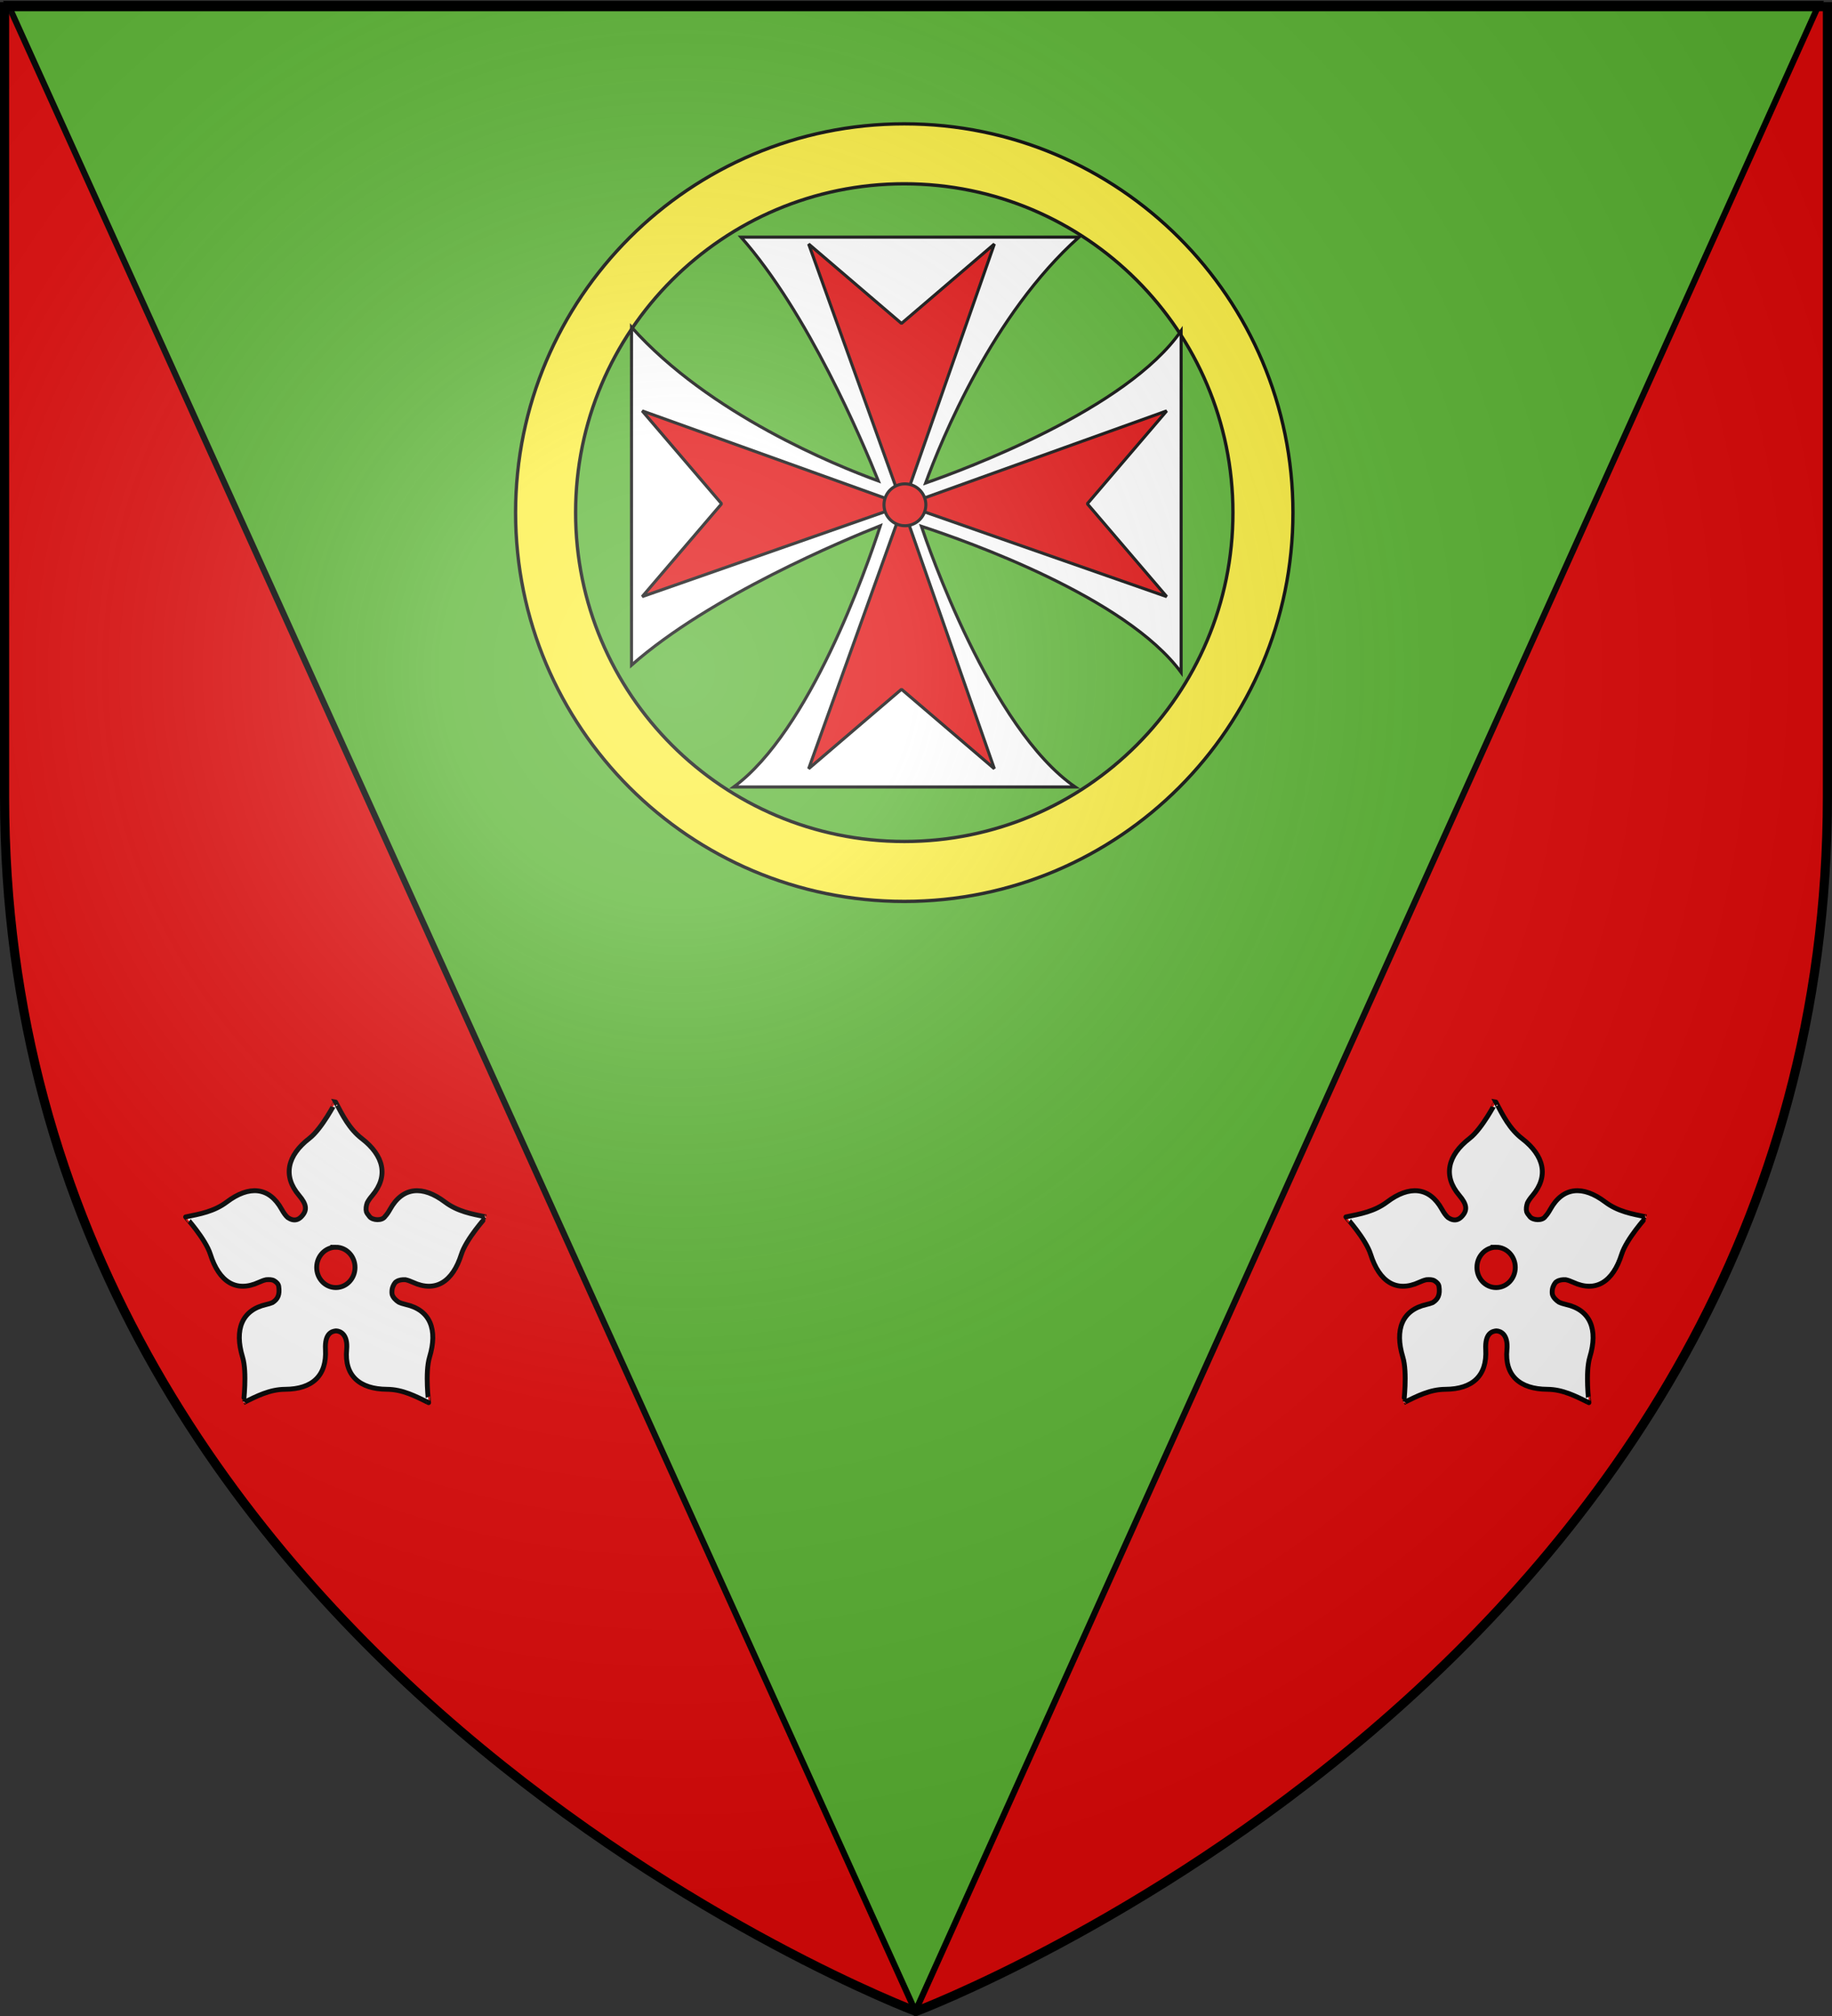
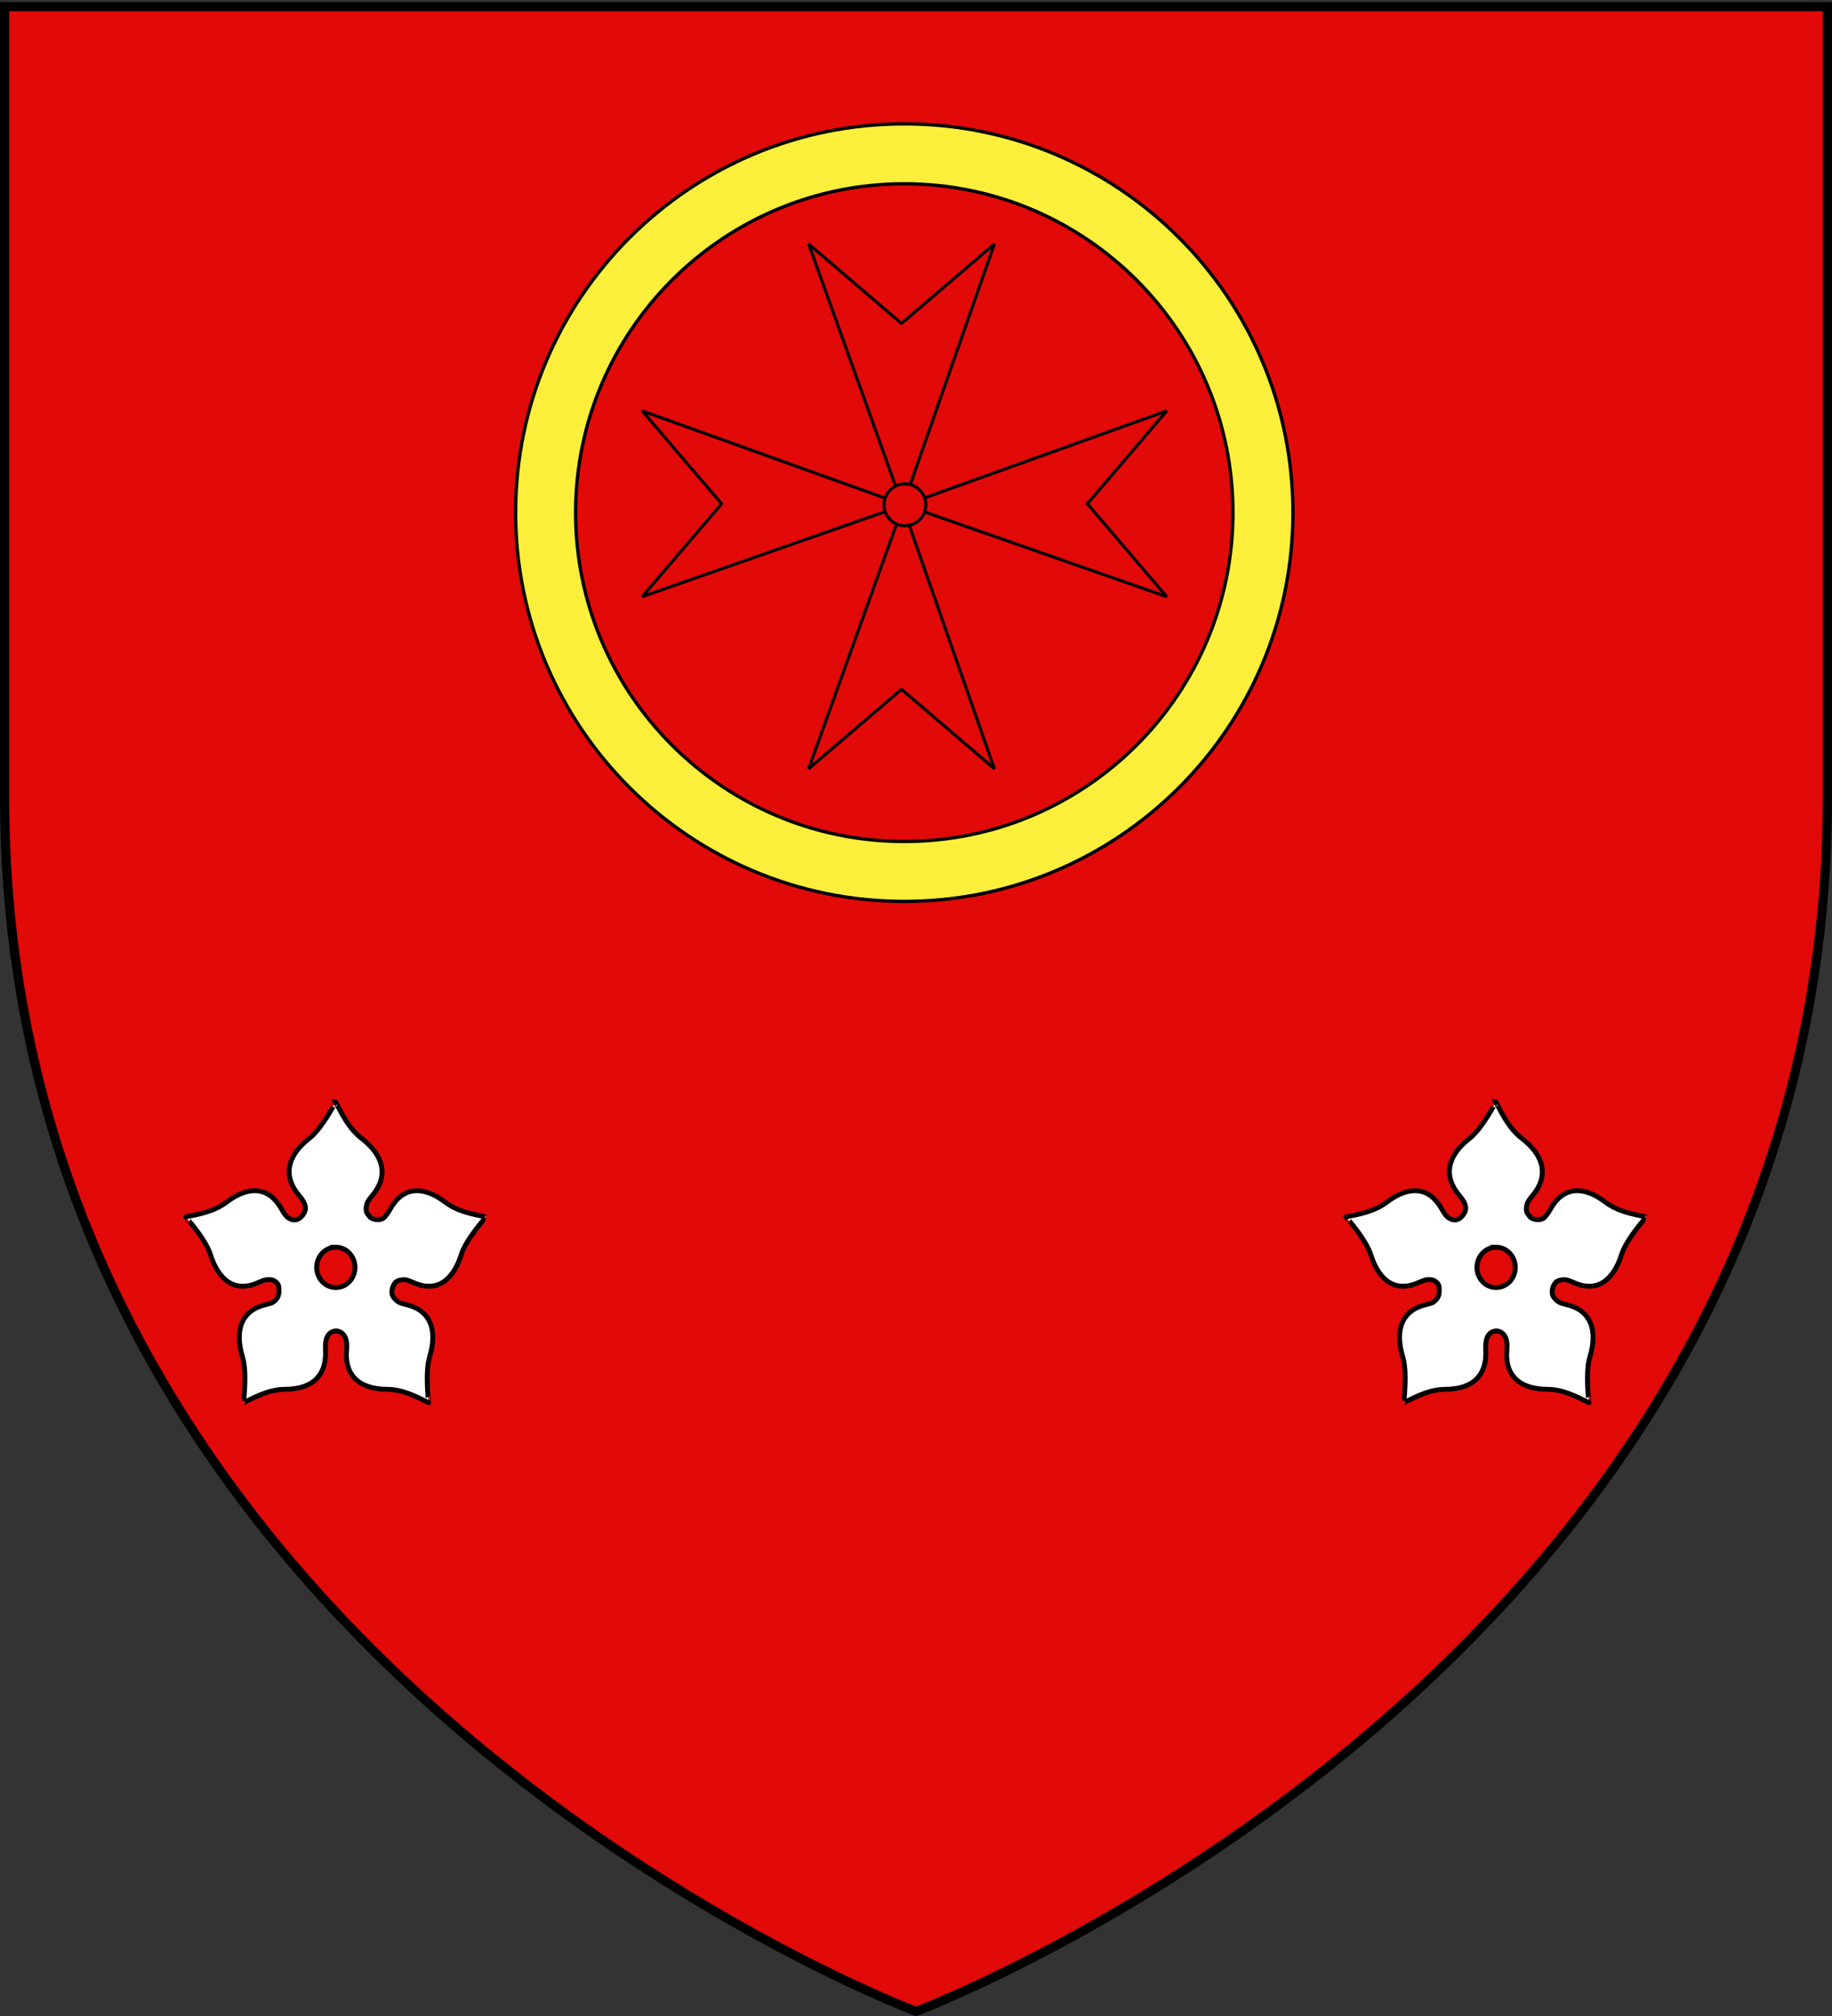
<svg xmlns="http://www.w3.org/2000/svg" xmlns:xlink="http://www.w3.org/1999/xlink" width="600" height="660" version="1.0">
  <rect width="100%" height="100%" fill="#333333" stroke="none" />
  <desc>Flag of Canton of Valais (Wallis)</desc>
  <defs>
    <radialGradient xlink:href="#a" id="c" cx="221.445" cy="226.331" r="300" fx="221.445" fy="226.331" gradientTransform="matrix(1.353 0 0 1.349 -77.63 -85.747)" gradientUnits="userSpaceOnUse" />
    <linearGradient id="a">
      <stop offset="0" style="stop-color:white;stop-opacity:.314" />
      <stop offset=".19" style="stop-color:white;stop-opacity:.251" />
      <stop offset=".6" style="stop-color:#6b6b6b;stop-opacity:.125" />
      <stop offset="1" style="stop-color:black;stop-opacity:.125" />
    </linearGradient>
  </defs>
  <g style="display:inline">
    <path d="M300 658.5s298.5-112.32 298.5-397.772V2.176H1.5v258.552C1.5 546.18 300 658.5 300 658.5" style="fill:#e20909;fill-opacity:1;fill-rule:evenodd;stroke:none;stroke-width:1px;stroke-linecap:butt;stroke-linejoin:miter;stroke-opacity:1" />
-     <path d="m2.568 1.284 297.23 657.151 296-657.151z" style="fill:#5ab532;fill-rule:evenodd;stroke:#000;stroke-width:2;stroke-linecap:butt;stroke-linejoin:miter;stroke-opacity:1" />
    <path d="M289.844 2.406c-70.265 0-127.313 57.017-127.313 127.282s57.048 127.28 127.313 127.28c70.264 0 127.281-57.016 127.281-127.28S360.108 2.406 289.844 2.406zm0 19.625c59.42 0 107.625 48.235 107.625 107.657 0 59.42-48.204 107.656-107.625 107.656s-107.656-48.235-107.656-107.656S230.423 22.03 289.844 22.03z" style="opacity:1;color:#000;fill:#fcef3c;fill-opacity:1;fill-rule:evenodd;stroke:#000;stroke-width:1.092;stroke-linecap:butt;stroke-linejoin:miter;marker:none;marker-start:none;marker-mid:none;marker-end:none;stroke-miterlimit:0;stroke-dasharray:none;stroke-dashoffset:0;stroke-opacity:1;visibility:visible;display:inline;overflow:visible" transform="translate(6.329 38.14)" />
-     <path d="M-204.125 57.813c21.932 24.818 39.683 66.653 44.969 79.812-13.88-5.044-55.417-21.85-80.844-50.344v110.657c25.768-22.772 70.219-41.188 81.5-45.657-4.598 14.162-23.16 67.28-48.031 85.532h111.844c-27.785-19.127-48.403-79.432-50.375-85.344 14.767 4.821 66.988 23.213 85.062 47.844V88.469c-17.7 25.713-71.119 45.473-83.687 49.844 5.2-14.23 21.97-55.292 50.218-80.5z" style="fill:#fff;fill-rule:evenodd;stroke:#000;stroke-width:1px;stroke-linecap:butt;stroke-linejoin:miter;stroke-opacity:1" transform="translate(446.829 19.827)" />
    <path d="m-236.5 175.5 26-30.405-26-30.406 85.778 30.811z" style="color:#000;fill:#e20909;fill-opacity:1;fill-rule:evenodd;stroke:#000;stroke-width:1;stroke-linecap:butt;stroke-linejoin:miter;marker:none;marker-start:none;marker-mid:none;marker-end:none;stroke-miterlimit:0;stroke-dashoffset:0;stroke-opacity:1;visibility:visible;display:inline;overflow:visible" transform="translate(446.829 19.827)" />
    <path d="m-64.722 175.5-26-30.405 26-30.406L-150.5 145.5z" style="color:#000;fill:#e20909;fill-opacity:1;fill-rule:evenodd;stroke:#000;stroke-width:1;stroke-linecap:butt;stroke-linejoin:miter;marker:none;marker-start:none;marker-mid:none;marker-end:none;stroke-miterlimit:0;stroke-dashoffset:0;stroke-opacity:1;visibility:visible;display:inline;overflow:visible" transform="translate(446.829 19.827)" />
    <path d="m-121.174 60.058-30.406 26-30.405-26 30.81 85.778z" style="color:#000;fill:#e20909;fill-opacity:1;fill-rule:evenodd;stroke:#000;stroke-width:1;stroke-linecap:butt;stroke-linejoin:miter;marker:none;marker-start:none;marker-mid:none;marker-end:none;stroke-miterlimit:0;stroke-dashoffset:0;stroke-opacity:1;visibility:visible;display:inline;overflow:visible" transform="translate(446.829 19.827)" />
    <path d="m-121.174 231.836-30.406-26-30.405 26 30.81-85.778z" style="color:#000;fill:#e20909;fill-opacity:1;fill-rule:evenodd;stroke:#000;stroke-width:1;stroke-linecap:butt;stroke-linejoin:miter;marker:none;marker-start:none;marker-mid:none;marker-end:none;stroke-miterlimit:0;stroke-dashoffset:0;stroke-opacity:1;visibility:visible;display:inline;overflow:visible" transform="translate(446.829 19.827)" />
    <path d="M-144.934 145.882a6.849 6.849 0 1 1-13.698 0 6.849 6.849 0 1 1 13.698 0z" style="opacity:1;color:#000;fill:#e20909;fill-opacity:1;fill-rule:evenodd;stroke:#000;stroke-width:1;stroke-linecap:butt;stroke-linejoin:miter;marker:none;marker-start:none;marker-mid:none;marker-end:none;stroke-miterlimit:0;stroke-dasharray:none;stroke-dashoffset:0;stroke-opacity:1;visibility:visible;display:inline;overflow:visible" transform="translate(448.155 19.385)" />
    <path id="b" d="M109.911 360.796c0-.024-4.482 8.708-8.593 11.885-7.233 5.588-8.793 12.296-3.382 18.668 2.51 2.956 2.767 4.862.793 6.937-.458.48-.923.79-1.392.952-1.058.367-2.128.016-3.09-.63-.669-.584-1.322-1.485-2.008-2.72-4.096-7.376-10.668-7.88-17.962-2.38-4.147 3.127-8.772 3.928-13.48 4.897-.023-.007 6.502 7.168 8.107 12.258 2.823 8.955 8.418 12.585 15.859 9.147.913-.422 1.708-.704 2.411-.85.944-.069 1.954-.09 2.687.374.743.47 1.308 1.02 1.424 1.836.38 2.69-.264 4.122-2.023 5.254q-.024.016-.049.034c-.58.244-1.27.446-2.071.629-7.943 1.814-10.429 8.201-7.703 17.189 1.549 5.109.294 14.947.307 14.928 4.352-2.124 8.539-4.339 13.642-4.37 8.979-.054 13.664-4.493 13.206-13.006-.296-5.492 2.242-5.993 3.463-6.121 1.454.05 3.92 1.173 3.479 6.12-.813 8.498 4.227 12.953 13.205 13.007 5.104.031 9.29 2.246 13.642 4.37.014.019-1.242-9.82.308-14.928 2.725-8.988.223-15.375-7.72-17.189-.978-.223-1.775-.481-2.427-.8-.925-.629-1.747-1.43-2.088-2.413q.002-.01 0-.017c-.003-.012-.013-.022-.016-.034-.151-.587-.076-1.671.097-2.21.224-.696.732-1.769 1.311-2.04.819-.546 1.874-.674 2.945-.613.711.144 1.517.422 2.444.85 7.44 3.438 13.036-.192 15.86-9.147 1.604-5.09 8.129-12.265 8.107-12.258-4.709-.97-9.334-1.77-13.48-4.897-7.294-5.5-13.867-4.996-17.963 2.38-.558 1.005-1.096 1.775-1.635 2.347-.953 1.518-4.041 1.29-5.033.119-.628-.8-.895-1.109-1.1-1.667-.215-.898-.063-1.891.259-2.856.35-.726.9-1.513 1.65-2.397 5.412-6.372 3.835-13.097-3.398-18.685-4.112-3.177-6.26-7.548-8.593-11.953zm.08 47.52c3.472 0 6.28 2.968 6.28 6.615 0 3.646-2.808 6.596-6.28 6.596-3.47 0-6.278-2.95-6.278-6.596s2.808-6.614 6.279-6.614z" style="fill:#fff;fill-opacity:1;fill-rule:evenodd;stroke:#000;stroke-width:1.592;stroke-linecap:butt;stroke-linejoin:miter;stroke-miterlimit:4;stroke-dasharray:none;stroke-opacity:1" />
    <use xlink:href="#b" width="600" height="660" transform="translate(380)" />
  </g>
-   <path d="M300 658.5s298.5-112.32 298.5-397.772V2.176H1.5v258.552C1.5 546.18 300 658.5 300 658.5" style="opacity:1;fill:url(#c);fill-opacity:1;fill-rule:evenodd;stroke:none;stroke-width:1px;stroke-linecap:butt;stroke-linejoin:miter;stroke-opacity:1" />
  <path d="M300 658.5S1.5 546.18 1.5 260.728V2.176h597v258.552C598.5 546.18 300 658.5 300 658.5z" style="opacity:1;fill:none;fill-opacity:1;fill-rule:evenodd;stroke:#000;stroke-width:3;stroke-linecap:butt;stroke-linejoin:miter;stroke-miterlimit:4;stroke-dasharray:none;stroke-opacity:1" />
</svg>